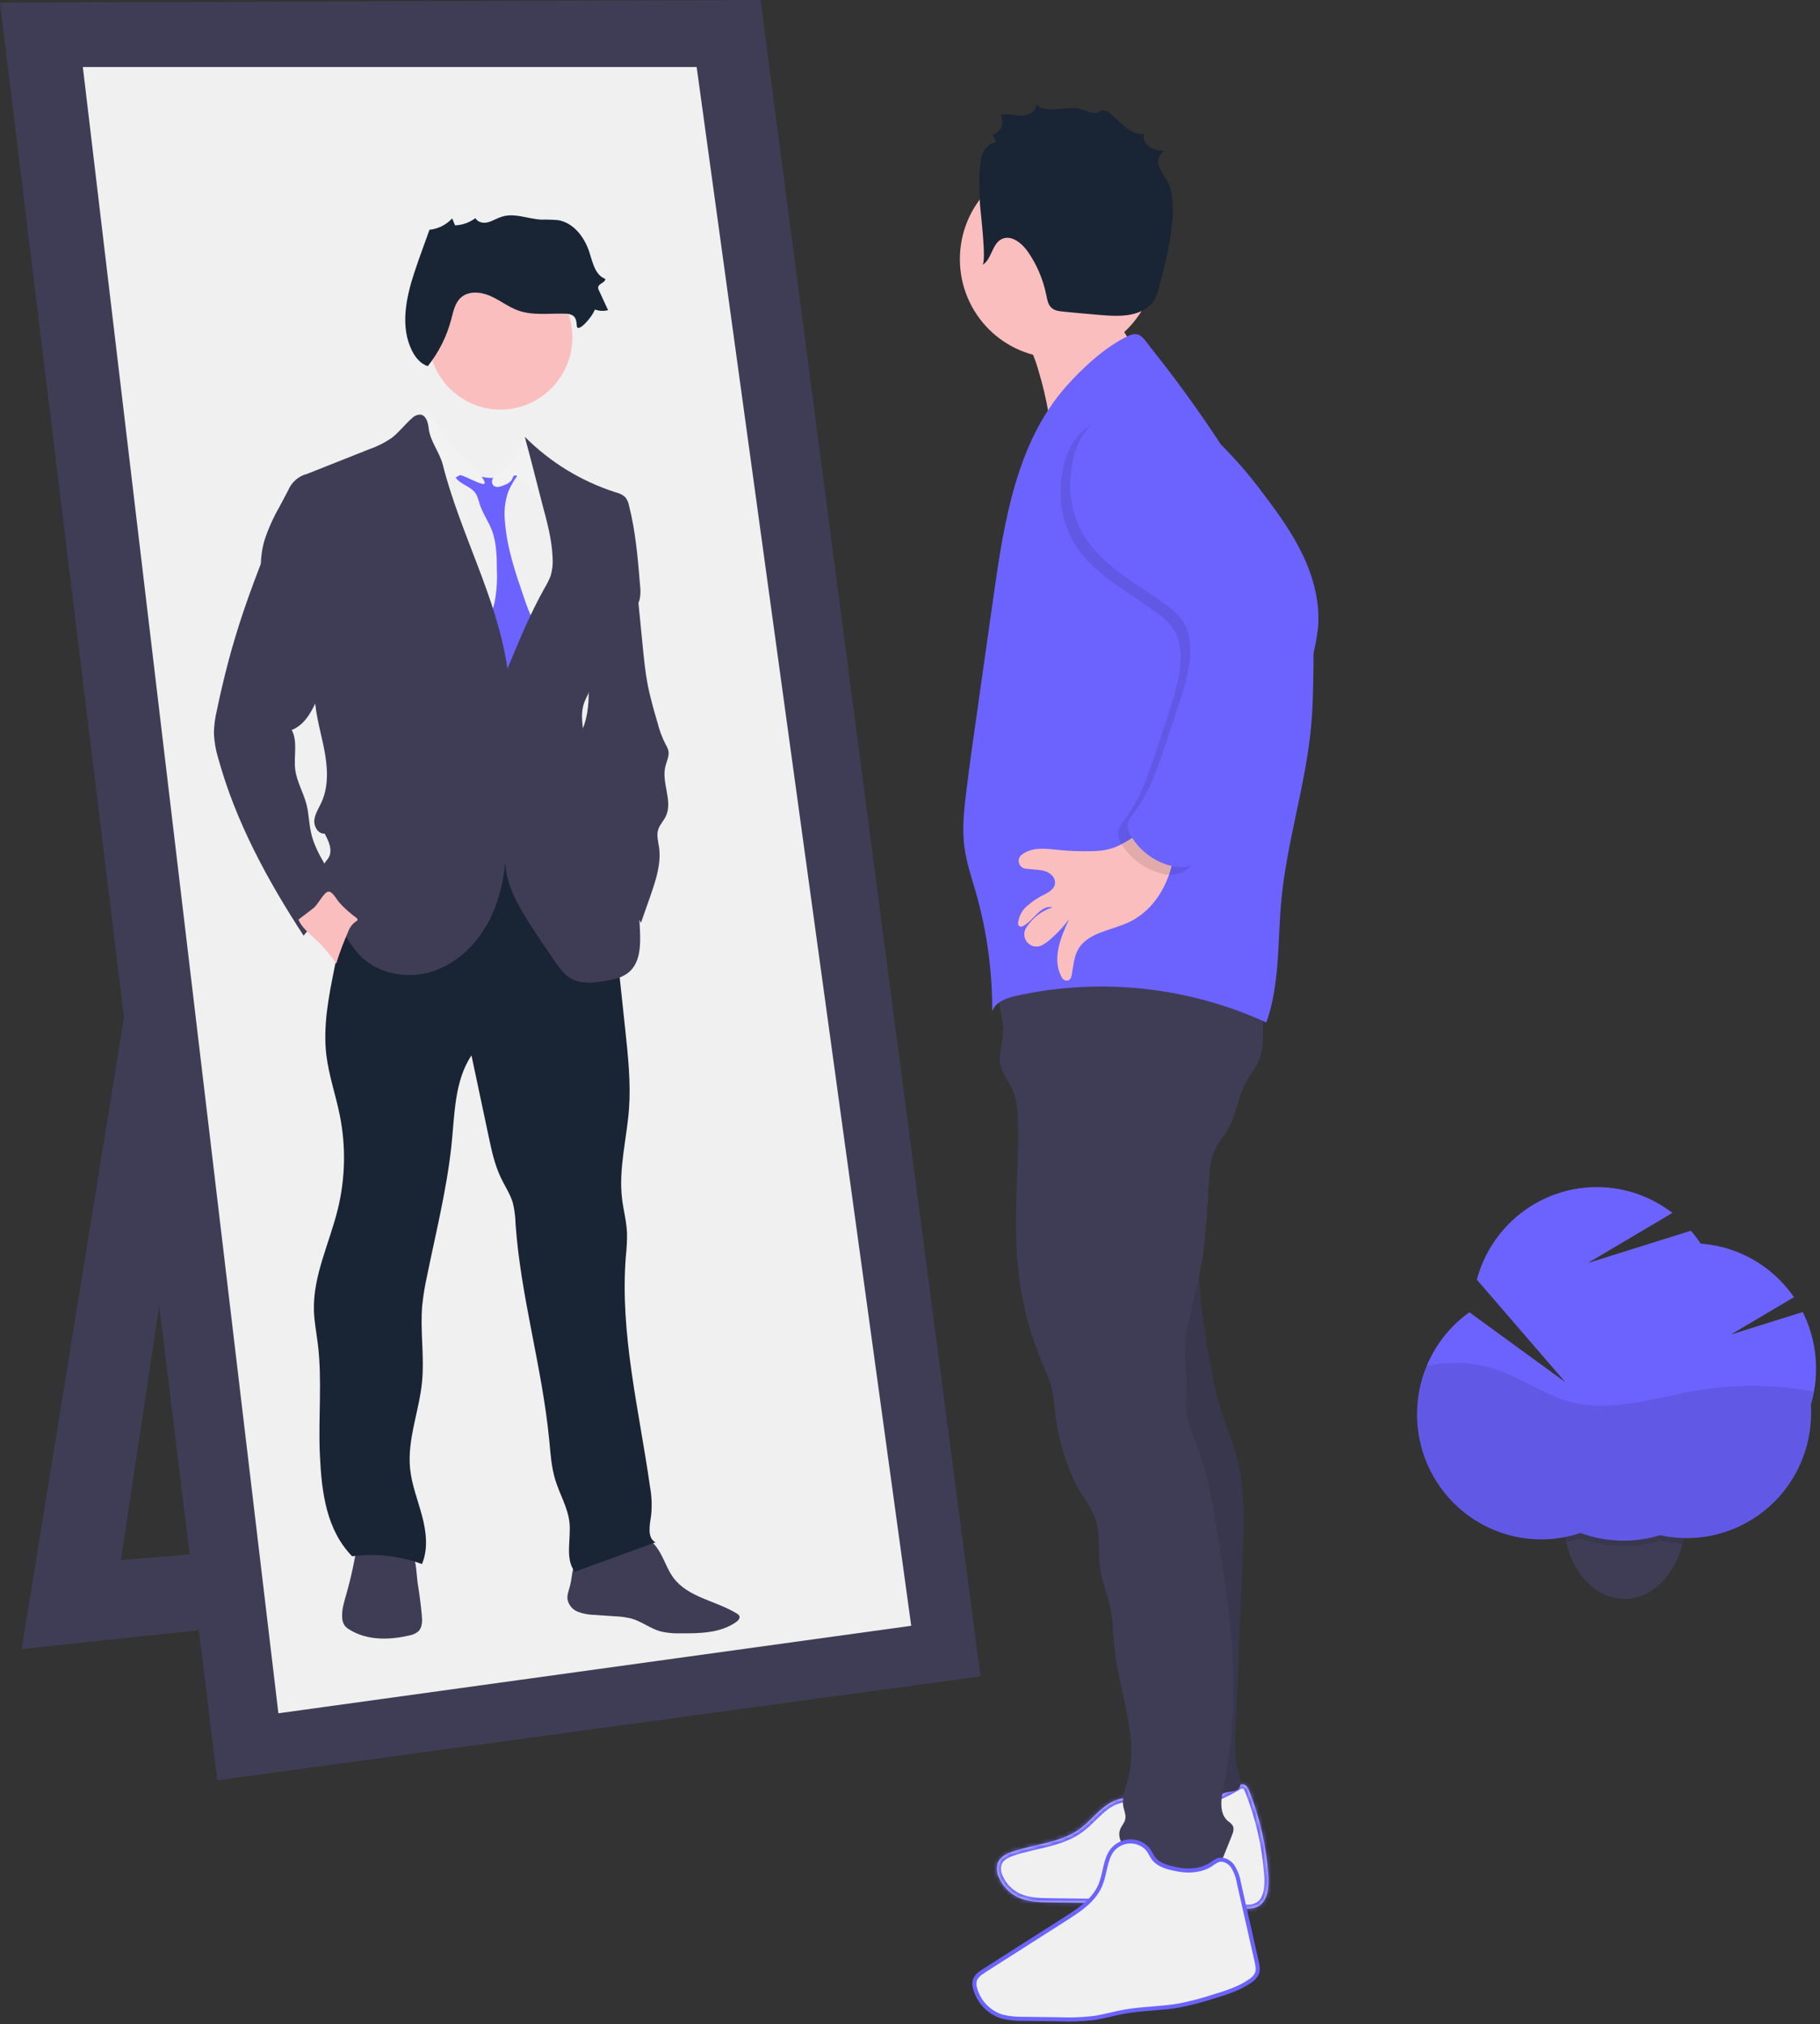
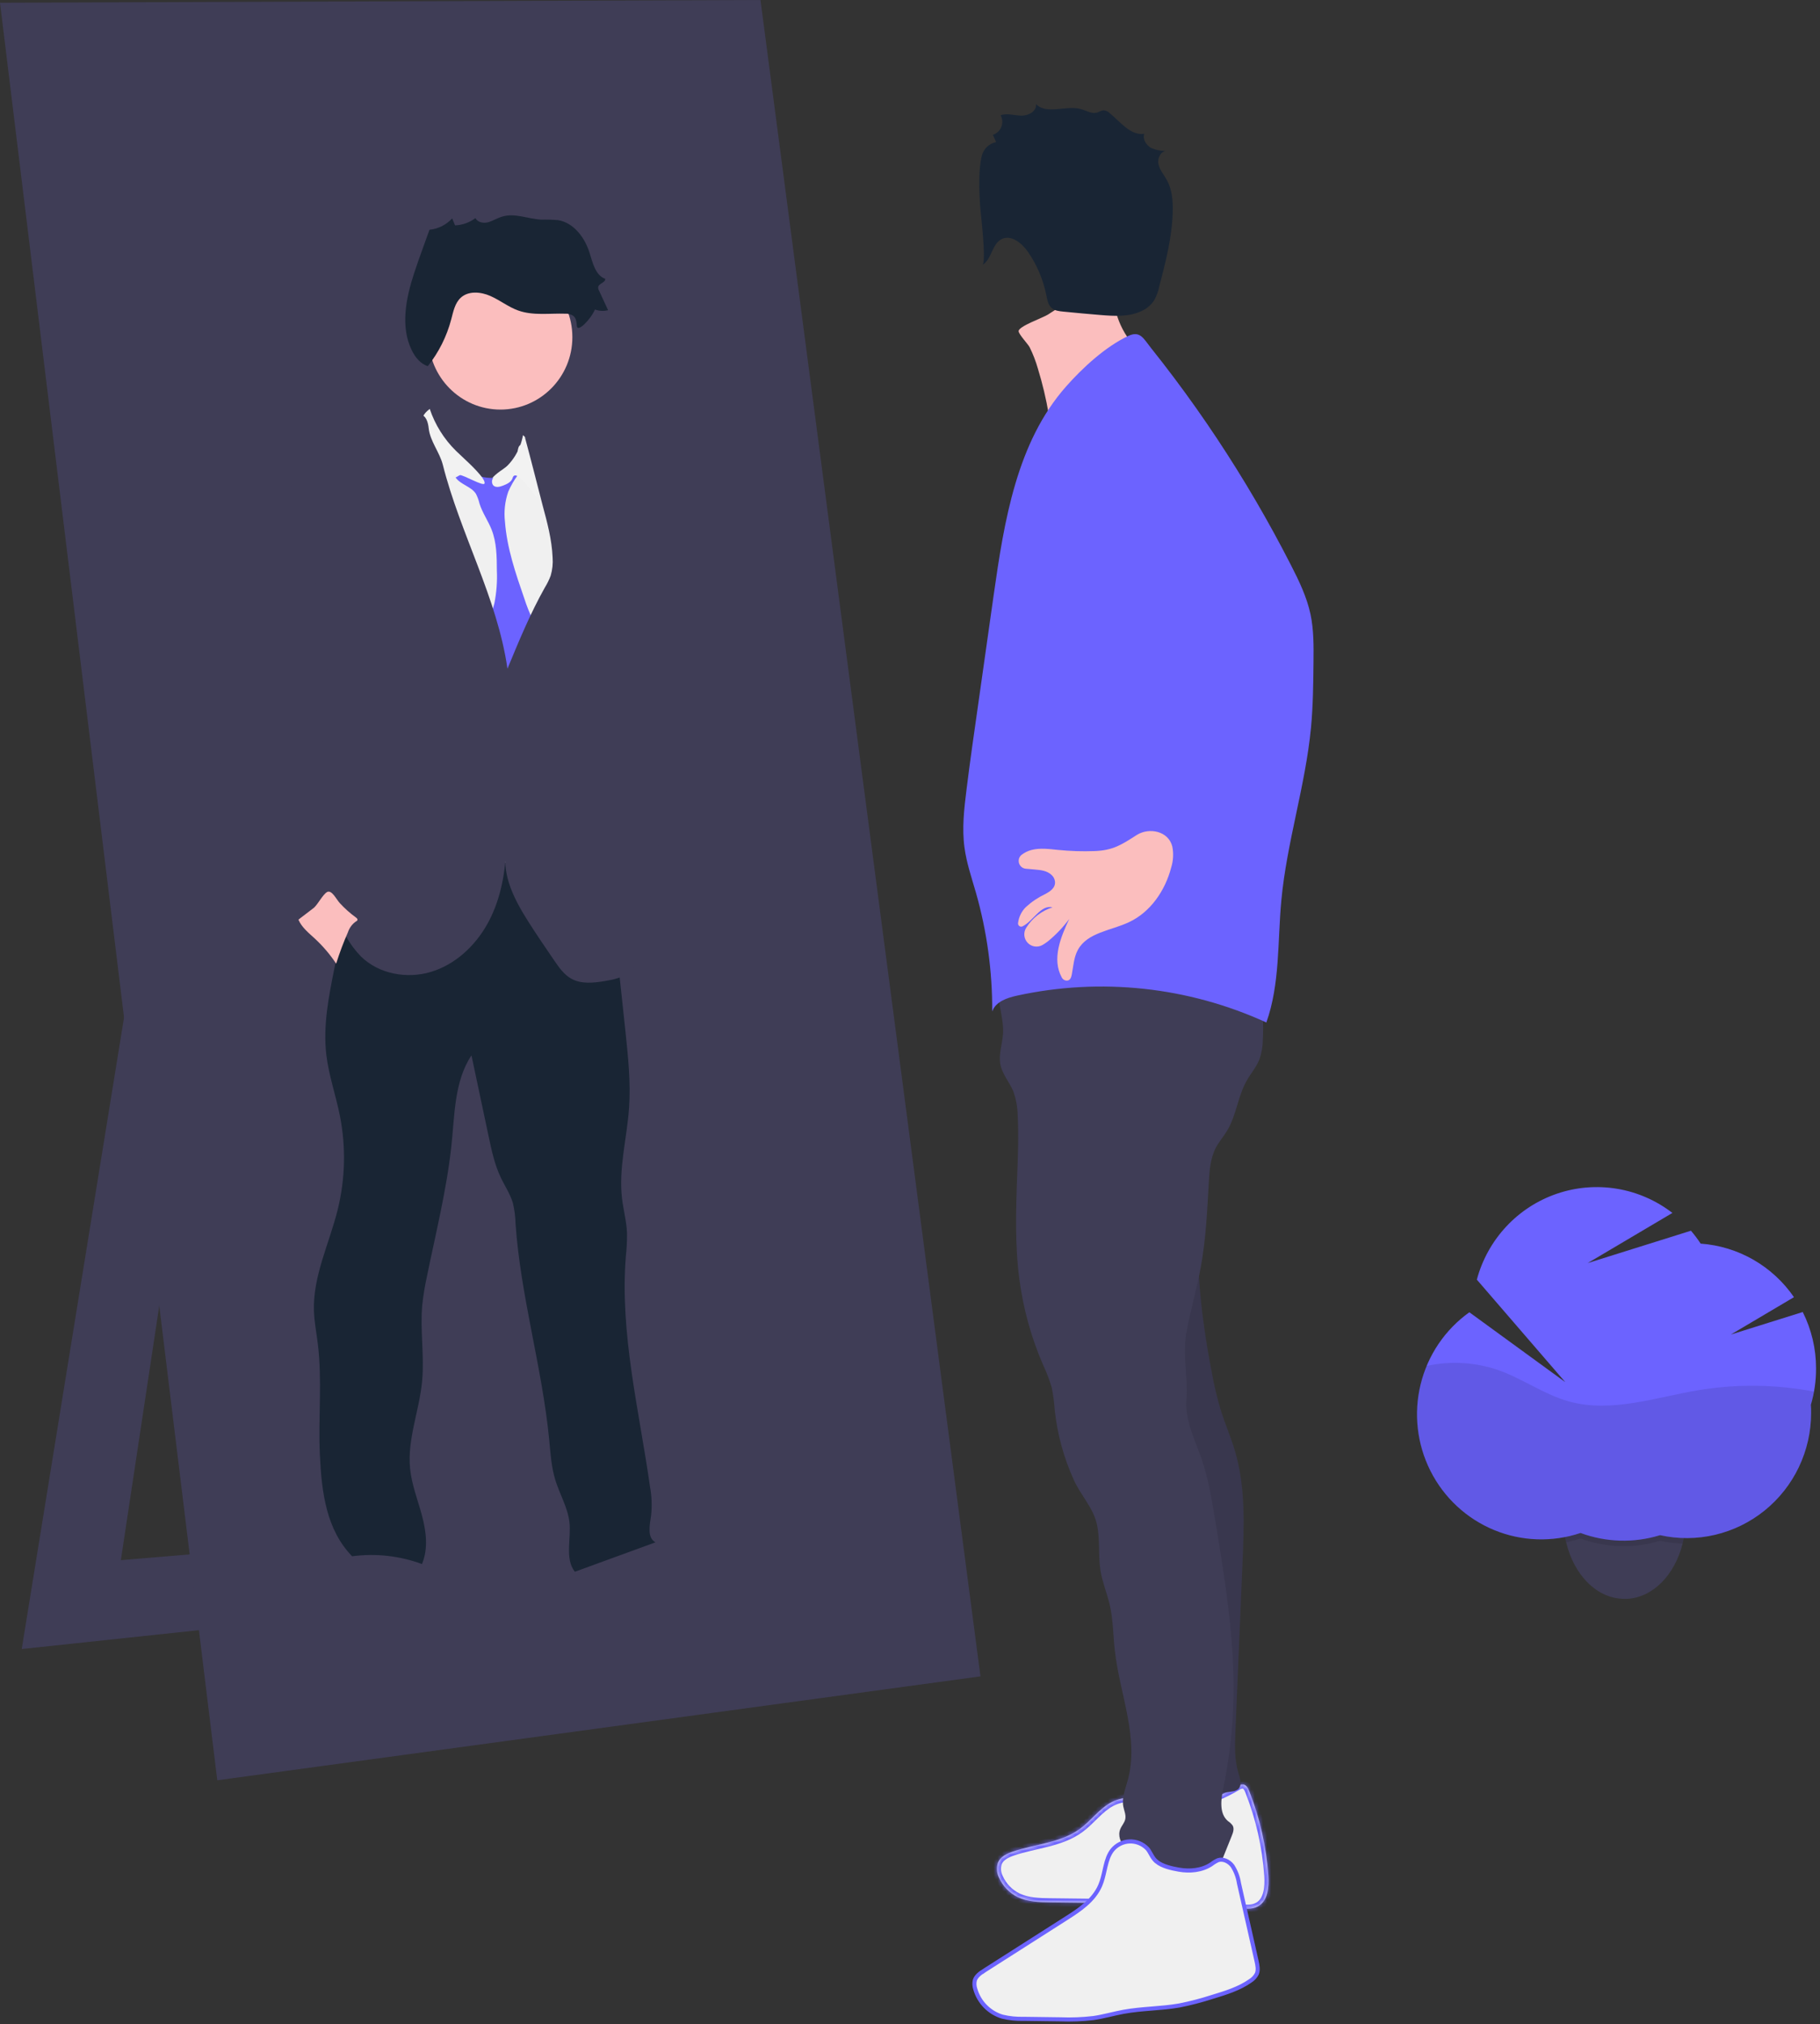
<svg xmlns="http://www.w3.org/2000/svg" width="446" height="496" viewBox="0 0 446 496" fill="none">
  <rect x="0" y="0" width="446" height="496" fill="#333333" stroke="none" />
  <path opacity="0.1" d="M152.487 230.544H75.368C72.636 230.544 70.422 232.774 70.422 235.523V252.048C70.422 254.798 72.636 257.027 75.368 257.027H152.487C155.218 257.027 157.432 254.798 157.432 252.048V235.523C157.432 232.774 155.218 230.544 152.487 230.544Z" fill="#6C63FF" />
  <path opacity="0.1" d="M152.487 190.815H75.368C72.636 190.815 70.422 193.045 70.422 195.794V212.319C70.422 215.069 72.636 217.298 75.368 217.298H152.487C155.218 217.298 157.432 215.069 157.432 212.319V195.794C157.432 193.045 155.218 190.815 152.487 190.815Z" fill="#6C63FF" />
  <path opacity="0.1" d="M152.487 137.848H75.368C72.636 137.848 70.422 140.077 70.422 142.827V159.352C70.422 162.101 72.636 164.331 75.368 164.331H152.487C155.218 164.331 157.432 162.101 157.432 159.352V142.827C157.432 140.077 155.218 137.848 152.487 137.848Z" fill="#6C63FF" />
  <path opacity="0.1" d="M152.487 98.122H75.368C72.636 98.122 70.422 100.351 70.422 103.101V119.626C70.422 122.375 72.636 124.605 75.368 124.605H152.487C155.218 124.605 157.432 122.375 157.432 119.626V103.101C157.432 100.351 155.218 98.122 152.487 98.122Z" fill="#6C63FF" />
  <path d="M35.941 215.104L5.325 404.071L143.762 389.329L137.772 373.247L29.618 382.293L54.909 214.769L35.941 215.104Z" fill="#3F3D56" />
  <path d="M0 0.67L186.359 0L240.269 410.769L53.245 436.233L0 0.67Z" fill="#3F3D56" />
-   <path d="M20.3 16.419H170.718L223.298 398.374L68.221 419.817L20.3 16.419Z" fill="#F0F0F0" />
  <path d="M162.158 381.193C163.103 383.016 163.809 384.986 165.04 386.628C168.634 391.466 175.456 392.223 180.574 395.379C180.83 395.51 181.041 395.715 181.18 395.969C181.413 396.525 180.894 397.108 180.395 397.456C176.514 400.197 171.423 400.257 166.677 400.224C165.082 400.281 163.487 400.128 161.932 399.768C159.423 399.098 157.273 397.336 154.797 396.619C153.513 396.296 152.199 396.11 150.877 396.063L145.679 395.707C144.295 395.687 142.924 395.431 141.625 394.95C140.978 394.701 140.404 394.29 139.957 393.757C139.51 393.224 139.205 392.586 139.07 391.901C138.923 390.789 139.396 389.71 139.675 388.625C140.341 386.051 140.134 382.942 142.124 381.186C142.944 380.554 143.885 380.098 144.887 379.846C148.504 378.619 152.197 377.63 155.942 376.884C159.023 376.275 160.794 378.553 162.158 381.193Z" fill="#3F3D56" />
  <path d="M103.362 395.685C103.495 397.112 103.535 398.747 102.51 399.746C101.872 400.279 101.101 400.627 100.28 400.751C95.362 401.903 89.877 401.984 85.598 399.29C85.153 399.034 84.76 398.695 84.44 398.292C84.083 397.742 83.881 397.105 83.854 396.449C83.701 394.552 84.28 392.683 84.806 390.854C86.05 386.513 86.995 382.091 87.635 377.619C87.688 377.251 100.194 379.629 101.026 380.876C102.071 382.417 102.077 386.116 102.357 387.952C102.778 390.516 103.113 393.094 103.362 395.685Z" fill="#3F3D56" />
  <path d="M149.912 221.311L153.24 252.464C153.905 258.83 154.604 265.229 154.145 271.615C153.612 278.986 151.562 286.357 152.428 293.661C152.767 296.502 153.539 299.29 153.652 302.151C153.673 304.054 153.578 305.956 153.366 307.847C151.862 326.751 156.621 345.507 159.283 364.276C159.711 366.591 159.805 368.956 159.563 371.299C159.216 373.677 158.524 376.8 160.627 377.926L140.873 385.136C138.351 381.953 140.021 377.001 139.542 372.96C139.103 369.322 137.12 366.079 136.061 362.574C135.103 359.424 134.903 356.107 134.59 352.837C132.867 335.033 127.575 317.691 126.337 299.846C126.298 298.123 126.075 296.409 125.672 294.733C125.006 292.515 123.675 290.579 122.703 288.495C121.213 285.365 120.48 281.935 119.762 278.544L115.535 258.608C111.262 265.015 111.435 273.351 110.59 281.03C109.405 291.751 106.756 302.292 104.6 312.88C104.099 315.158 103.724 317.462 103.475 319.782C102.916 325.993 104.028 332.265 103.435 338.471C102.77 345.661 99.768 352.677 100.493 359.867C100.893 363.847 102.41 367.613 103.435 371.473C104.46 375.333 104.966 379.568 103.402 383.246C97.936 381.226 92.063 380.573 86.29 381.343C79.948 374.81 78.823 365.697 78.39 356.55C77.957 347.403 79.002 338.243 77.871 329.183C77.538 326.503 77.019 323.889 76.932 321.216C76.653 312.645 80.746 304.624 82.783 296.295C84.616 288.797 84.79 280.985 83.295 273.411C82.297 268.405 80.58 263.547 79.967 258.474C79.135 251.365 80.546 244.201 81.964 237.179C82.916 232.441 83.861 227.704 84.939 222.993C86.097 217.934 87.475 212.767 90.57 208.626C95.522 201.999 104.314 199.057 112.534 199.7C120.753 200.344 128.427 204.11 135.216 208.8C140.567 212.4 145.496 216.597 149.912 221.311Z" fill="#192534" />
  <path d="M122.638 100.361C132.371 100.361 140.262 92.416 140.262 82.617C140.262 72.817 132.371 64.873 122.638 64.873C112.904 64.873 105.014 72.817 105.014 82.617C105.014 92.416 112.904 100.361 122.638 100.361Z" fill="#FBBEBE" />
  <path d="M119.802 118.413C120.548 116.771 122.158 115.732 123.629 114.7C125.1 113.668 126.591 112.348 126.877 110.559C126.895 110.154 126.994 109.758 127.17 109.393C127.736 108.535 129.08 108.964 129.886 109.594C131.842 111.129 133.173 113.307 134.471 115.431C136.15 118.014 137.587 120.748 138.764 123.599C140.634 128.565 140.861 133.986 141.067 139.286C141.253 144.111 141.433 149.009 140.268 153.687C139.536 156.648 138.272 159.523 138.198 162.572C137.979 173.649 134.158 184.236 133.892 195.313C133.872 198.516 134.032 201.717 134.371 204.902L134.997 212.092C125.32 211.534 115.669 210.678 106.045 209.526C105.765 206.215 104.827 203.006 103.968 199.803C100.453 186.707 98.199 173.302 97.24 159.771C96.727 152.588 96.201 145.431 95.409 138.274C94.697 131.768 93.299 125.221 94.138 118.728C94.577 115.776 95.499 112.919 96.867 110.271C97.299 109.216 98.043 108.32 98.997 107.705C99.473 107.473 99.979 107.308 100.501 107.215C102.01 106.908 103.541 106.726 105.08 106.673C105.456 106.641 105.835 106.677 106.198 106.78C106.846 107.105 107.379 107.625 107.722 108.267C110.688 112.756 114.884 116.281 119.802 118.413V118.413Z" fill="#F0F0F0" />
  <path d="M111.63 116.992C112.868 118.774 115.49 119.197 116.635 121.013C117.02 121.772 117.313 122.575 117.507 123.405C118.206 125.65 119.617 127.6 120.475 129.791C121.713 132.94 121.746 136.425 121.76 139.809C121.881 142.504 121.676 145.205 121.147 147.85C120.748 149.505 120.096 151.08 119.617 152.715C118.803 155.495 118.5 158.402 118.725 161.292C118.725 161.916 118.89 162.529 119.204 163.068C119.655 163.606 120.245 164.009 120.908 164.234C122.858 165.098 124.901 165.983 127.031 165.782C127.468 165.768 127.891 165.626 128.249 165.373C128.496 165.147 128.699 164.876 128.848 164.576L130.179 162.311C131.384 160.24 132.642 157.922 132.176 155.556C131.837 154.335 131.329 153.169 130.665 152.092C129.814 150.344 129.089 148.536 128.495 146.684C126.372 140.539 124.222 134.307 123.743 127.821C123.461 125.352 123.734 122.851 124.542 120.503C125.167 119.058 125.953 117.689 126.885 116.422C126.674 116.138 126.382 115.924 126.048 115.811C125.714 115.697 125.353 115.688 125.014 115.786C124.345 115.994 123.696 116.266 123.078 116.597C121.121 117.428 118.951 117.126 116.974 116.556C116.202 116.329 114.978 115.551 114.179 115.605C113.906 115.638 111.676 117.072 111.63 116.992Z" fill="#6C63FF" />
  <path d="M127.209 116.919C126.81 116.597 126.191 116.302 125.838 116.678C125.72 116.84 125.634 117.025 125.585 117.22C125.239 118.158 124.221 118.621 123.296 118.983C122.371 119.345 121.372 119.546 120.813 118.855C120.637 118.587 120.55 118.268 120.566 117.947C120.581 117.625 120.698 117.316 120.9 117.066C121.309 116.57 121.803 116.15 122.357 115.827C125.419 113.651 127.504 110.347 128.161 106.633C129.02 107.32 129.588 108.309 129.752 109.4C129.971 110.466 129.998 111.565 130.218 112.63C130.544 114.158 131.269 115.585 131.436 117.133C131.522 117.957 131.436 118.788 131.436 119.613C131.465 120.418 131.559 121.221 131.715 122.012C130.158 120.35 129.06 118.4 127.209 116.919Z" fill="#F2F2F2" />
  <path d="M113.739 112.367C113.073 111.73 112.408 111.127 111.742 110.477C108.822 107.607 106.616 104.083 105.306 100.191C104.454 100.861 103.516 101.746 103.496 102.872C103.572 103.668 103.877 104.425 104.375 105.049C106.891 109.04 108.553 113.516 109.253 118.19C109.613 117.624 110.111 117.162 110.699 116.846C111.288 116.53 111.947 116.372 112.614 116.387C113.666 116.387 118.385 119.202 118.724 118.491C119.223 117.379 114.538 113.124 113.739 112.367Z" fill="#F2F2F2" />
  <path d="M128.601 107.036C134.862 113.311 142.526 117.983 150.951 120.659C151.788 120.843 152.565 121.24 153.207 121.812C153.687 122.415 154.009 123.129 154.146 123.889C155.77 130.282 156.315 136.896 156.854 143.469C156.996 144.557 156.973 145.659 156.788 146.739C156.395 148.495 155.157 149.916 153.939 151.236C150.119 155.357 145.759 159.666 145.114 165.268C145.065 166.348 144.938 167.423 144.734 168.484C144.402 169.73 143.663 170.829 143.21 172.042C140.987 178.013 146.012 185.243 142.951 190.805C144.608 194.011 145.745 197.463 146.318 201.031C146.421 202.383 146.729 203.712 147.23 204.971C148.142 206.887 150.019 208.107 151.497 209.662C156.002 214.312 156.555 221.428 156.821 227.922C156.988 231.58 156.934 235.782 154.159 238.181C152.555 239.581 150.365 240.037 148.269 240.385C145.48 240.855 142.445 241.19 139.976 239.802C138.205 238.811 137.001 237.075 135.849 235.4C133.666 232.204 131.476 229.014 129.406 225.737C126.132 220.571 123.044 214.667 123.989 208.609C123.723 214.808 122.425 221.053 119.403 226.454C116.381 231.855 111.516 236.365 105.612 238.147C99.709 239.93 92.807 238.67 88.408 234.328C86.971 232.839 85.738 231.165 84.74 229.349C82.236 225.031 80.409 220.35 79.323 215.471C79.036 214.205 78.823 212.791 79.456 211.658C79.755 211.122 80.214 210.7 80.527 210.171C81.579 208.368 80.567 206.097 79.549 204.261C77.998 204.408 76.887 202.572 77.026 201.004C77.166 199.436 78.098 198.076 78.757 196.648C80.687 192.44 80.261 187.542 79.329 183.005C78.397 178.469 77.006 173.959 77.113 169.328C77.226 164.43 73.725 160.021 71.056 155.926C69.565 153.621 67.828 151.477 66.53 149.058C63.825 143.967 63.199 138.014 64.787 132.466C65.719 129.618 66.941 126.873 68.434 124.278L70.63 120.13C71.039 119.139 71.674 118.258 72.483 117.56C73.293 116.862 74.254 116.365 75.289 116.109L90.484 110.078C92.427 109.41 94.272 108.482 95.968 107.318C97.825 105.91 99.21 103.967 100.98 102.466C101.238 102.193 101.548 101.975 101.89 101.824C102.233 101.674 102.603 101.593 102.977 101.588C104.401 101.716 104.907 103.525 105.053 104.939C105.386 108.102 107.716 110.782 108.508 113.858C112.794 130.845 121.866 146.512 124.355 163.854C127.15 157.092 129.946 150.318 133.526 143.952C134.091 143.038 134.566 142.071 134.944 141.064C135.374 139.611 135.534 138.092 135.417 136.581C135.237 132.218 134.085 127.957 132.947 123.742C131.47 118.006 130.139 112.719 128.601 107.036Z" fill="#3F3D56" />
  <path d="M157.559 158.941C157.852 161.796 158.139 164.657 158.664 167.478C159.277 170.742 160.208 173.931 161.134 177.121C161.585 178.914 162.233 180.651 163.064 182.301C163.365 182.78 163.604 183.295 163.776 183.835C164.102 185.175 163.357 186.516 163.037 187.856C162.079 191.876 164.954 196.346 163.144 200.052C162.598 201.177 161.646 202.109 161.287 203.315C160.867 204.702 161.287 206.183 161.506 207.617C162.072 211.638 160.708 215.725 159.363 219.592L157.074 226.118C154.984 222.205 152.874 218.251 149.985 214.894C148.954 213.688 147.829 212.569 146.877 211.296C145.458 209.295 144.337 207.096 143.549 204.769C141.517 199.24 140.356 193.425 140.108 187.534C139.943 185.86 140.136 184.169 140.674 182.575C141.115 181.654 141.608 180.759 142.152 179.895C143.935 176.659 144.301 172.826 144.268 169.127C144.235 165.428 143.842 161.715 144.268 158.037C144.616 154.965 145.518 151.983 146.93 149.238C147.764 147.461 149.002 145.906 150.544 144.702C151.696 143.834 153.1 143.374 154.538 143.395C156.714 143.522 156.215 145.405 156.401 147.221L157.559 158.941Z" fill="#3F3D56" />
  <path d="M59.661 149.818C58.304 153.838 57.079 157.895 55.987 161.987C54.922 166.007 53.971 170.05 53.132 174.115C52.701 175.903 52.46 177.731 52.413 179.57C52.498 181.711 52.863 183.831 53.498 185.876C57.785 201.429 65.598 215.775 74.397 229.264C76.911 226.107 79.897 223.363 83.249 221.129C83.523 220.966 83.752 220.735 83.915 220.459C83.999 220.199 84.024 219.922 83.987 219.651C83.95 219.379 83.852 219.119 83.702 218.891C81.272 213.879 77.425 209.463 76.214 204.015C75.708 201.75 75.688 199.391 75.116 197.14C74.377 194.225 72.726 191.558 72.347 188.569C71.941 185.313 73.013 181.761 71.495 178.873C74.59 177.66 76.38 174.45 77.692 171.375C79.093 168.228 80.094 164.916 80.673 161.518C81.585 155.002 80.318 148.366 77.073 142.654C75.487 139.805 73.453 137.234 71.049 135.042C70.257 134.325 68.387 132.268 67.236 132.288C65.698 132.321 65.206 134.828 64.766 135.953C62.989 140.55 61.232 145.154 59.661 149.818Z" fill="#3F3D56" />
  <path d="M87.23 224.825C87.429 224.973 87.656 225.174 87.603 225.415C87.549 225.656 87.356 225.717 87.183 225.817C86.283 226.46 85.612 227.376 85.266 228.43C84.16 230.94 83.196 233.511 82.378 236.13C80.888 233.883 79.136 231.825 77.16 229.998C75.642 228.591 73.945 227.258 73.133 225.355C73.133 225.301 76.621 222.708 76.94 222.426C77.918 221.549 79.15 219.116 80.161 218.58C81.306 217.977 82.398 220.342 83.27 221.294C84.469 222.601 85.796 223.784 87.23 224.825V224.825Z" fill="#FBBEBE" />
  <path d="M141.354 79.841C141.307 78.963 141.194 77.991 140.528 77.421C139.944 77.015 139.24 76.819 138.532 76.865C134.651 76.738 130.638 77.395 126.977 76.081C124.568 75.217 122.511 73.555 120.162 72.523C117.813 71.491 114.804 71.216 112.907 72.952C111.47 74.292 111.077 76.349 110.578 78.246C109.479 82.431 107.522 86.339 104.834 89.718C103.03 89.155 101.739 87.533 100.907 85.831C98.078 80.028 99.469 73.099 101.479 66.948C102.145 64.884 102.884 62.84 103.623 60.803L105.247 56.3C107.378 56.089 109.358 55.097 110.811 53.512L111.51 55.221C113.314 55.156 115.056 54.536 116.501 53.445C117.06 54.504 118.498 54.786 119.663 54.444C120.828 54.102 121.833 53.445 122.991 53.104C126.085 52.099 129.387 53.647 132.635 53.821C134.009 53.787 135.384 53.827 136.755 53.941C140.588 54.565 143.297 58.196 144.468 61.922C145.247 64.401 145.893 67.45 148.322 68.328C148.375 69.266 146.725 69.447 146.585 70.339C146.568 70.636 146.638 70.931 146.785 71.19L149.014 76.008C147.948 76.277 146.827 76.221 145.793 75.847C144.788 78.226 141.453 81.656 141.354 79.841Z" fill="#192534" />
  <path d="M254.34 90.327C255.47 94.001 256.359 97.746 257.003 101.538C257.482 104.379 257.761 107.535 256.144 109.907C262.307 100.573 268.743 90.957 278.108 84.933C276.201 82.851 274.75 80.389 273.85 77.706C272.95 75.023 272.62 72.179 272.883 69.36C272.936 68.797 265.196 71.739 264.603 72.074C261.888 73.595 259.399 75.484 256.75 77.113C255.379 77.95 249.668 79.934 249.615 81.133C249.615 81.904 251.884 84.263 252.31 85.073C253.146 86.758 253.826 88.517 254.34 90.327Z" fill="#FBBEBE" />
  <mask id="path-22-inside-1_1_248" fill="white">
    <path d="M282.979 442.383C281.458 441.303 279.674 440.659 277.818 440.517C275.962 440.376 274.103 440.742 272.437 441.578C269.422 443.146 267.392 446.115 264.65 448.125C259.937 451.57 253.714 451.844 248.197 453.707C246.733 454.203 245.175 454.94 244.556 456.388C244.349 456.996 244.266 457.64 244.313 458.282C244.36 458.923 244.535 459.549 244.829 460.12C245.751 462.19 247.368 463.867 249.395 464.858C251.871 466.05 254.719 466.104 257.462 466.137L281.289 466.419C288.61 466.506 295.978 466.593 303.252 467.511C304.95 467.726 306.787 467.96 308.284 467.122C310.72 465.782 311 462.392 310.813 459.597C310.323 452.518 308.751 445.556 306.154 438.958C305.868 438.228 305.489 437.397 304.683 437.263C304.112 437.237 303.55 437.418 303.099 437.772C296.377 441.793 287.865 444.064 280.716 440.848" />
  </mask>
  <path d="M282.979 442.383C281.458 441.303 279.674 440.659 277.818 440.517C275.962 440.376 274.103 440.742 272.437 441.578C269.422 443.146 267.392 446.115 264.65 448.125C259.937 451.57 253.714 451.844 248.197 453.707C246.733 454.203 245.175 454.94 244.556 456.388C244.349 456.996 244.266 457.64 244.313 458.282C244.36 458.923 244.535 459.549 244.829 460.12C245.751 462.19 247.368 463.867 249.395 464.858C251.871 466.05 254.719 466.104 257.462 466.137L281.289 466.419C288.61 466.506 295.978 466.593 303.252 467.511C304.95 467.726 306.787 467.96 308.284 467.122C310.72 465.782 311 462.392 310.813 459.597C310.323 452.518 308.751 445.556 306.154 438.958C305.868 438.228 305.489 437.397 304.683 437.263C304.112 437.237 303.55 437.418 303.099 437.772C296.377 441.793 287.865 444.064 280.716 440.848" fill="#F0F0F0" />
  <path d="M272.437 441.578L271.988 440.685L271.982 440.688L271.975 440.691L272.437 441.578ZM264.65 448.125L265.24 448.933L265.241 448.932L264.65 448.125ZM248.197 453.707L247.877 452.76L247.876 452.76L248.197 453.707ZM244.556 456.388L243.637 455.994L243.622 456.029L243.61 456.065L244.556 456.388ZM244.829 460.12L245.742 459.713L245.731 459.687L245.718 459.663L244.829 460.12ZM249.395 464.858L248.956 465.756L248.961 465.758L249.395 464.858ZM257.462 466.137L257.449 467.137L257.45 467.137L257.462 466.137ZM281.289 466.419L281.301 465.419L281.301 465.419L281.289 466.419ZM303.252 467.511L303.378 466.519L303.378 466.519L303.252 467.511ZM308.284 467.122L307.802 466.246L307.796 466.25L308.284 467.122ZM310.813 459.597L311.811 459.531L311.811 459.528L310.813 459.597ZM306.154 438.958L305.223 439.323L305.224 439.325L306.154 438.958ZM304.683 437.263L304.848 436.277L304.789 436.267L304.729 436.264L304.683 437.263ZM303.099 437.772L303.613 438.63L303.668 438.598L303.718 438.558L303.099 437.772ZM283.558 441.567C281.888 440.383 279.931 439.676 277.894 439.52L277.742 441.514C279.417 441.642 281.027 442.224 282.401 443.198L283.558 441.567ZM277.894 439.52C275.857 439.365 273.816 439.767 271.988 440.685L272.885 442.472C274.389 441.717 276.067 441.387 277.742 441.514L277.894 439.52ZM271.975 440.691C270.329 441.547 268.979 442.771 267.745 443.968C266.48 445.194 265.357 446.366 264.058 447.319L265.241 448.932C266.684 447.874 267.948 446.557 269.137 445.404C270.357 444.222 271.529 443.177 272.898 442.466L271.975 440.691ZM264.06 447.318C261.859 448.926 259.274 449.818 256.475 450.541C253.742 451.247 250.676 451.815 247.877 452.76L248.517 454.655C251.236 453.737 254.039 453.236 256.975 452.477C259.846 451.736 262.728 450.768 265.24 448.933L264.06 447.318ZM247.876 452.76C246.412 453.256 244.444 454.106 243.637 455.994L245.476 456.781C245.906 455.774 247.053 455.15 248.518 454.654L247.876 452.76ZM243.61 456.065C243.359 456.8 243.259 457.579 243.315 458.355L245.31 458.209C245.273 457.701 245.339 457.191 245.503 456.71L243.61 456.065ZM243.315 458.355C243.372 459.13 243.584 459.886 243.94 460.577L245.718 459.663C245.486 459.211 245.347 458.717 245.31 458.209L243.315 458.355ZM243.916 460.527C244.933 462.81 246.717 464.662 248.956 465.756L249.834 463.959C248.019 463.072 246.57 461.569 245.742 459.713L243.916 460.527ZM248.961 465.758C251.669 467.063 254.746 467.104 257.449 467.137L257.474 465.138C254.693 465.104 252.072 465.037 249.829 463.957L248.961 465.758ZM257.45 467.137L281.277 467.419L281.301 465.419L257.473 465.138L257.45 467.137ZM281.277 467.419C288.608 467.506 295.919 467.594 303.127 468.503L303.378 466.519C296.037 465.593 288.612 465.506 281.301 465.419L281.277 467.419ZM303.127 468.503C304.74 468.707 306.935 469.023 308.772 467.995L307.796 466.25C306.638 466.897 305.159 466.744 303.378 466.519L303.127 468.503ZM308.766 467.999C310.311 467.149 311.109 465.675 311.501 464.154C311.89 462.64 311.907 460.972 311.811 459.531L309.816 459.664C309.906 461.017 309.876 462.441 309.564 463.656C309.253 464.864 308.694 465.756 307.802 466.246L308.766 467.999ZM311.811 459.528C311.313 452.347 309.719 445.285 307.085 438.592L305.224 439.325C307.783 445.827 309.332 452.688 309.816 459.666L311.811 459.528ZM307.085 438.594C306.942 438.226 306.736 437.727 306.42 437.296C306.092 436.848 305.59 436.4 304.848 436.277L304.519 438.249C304.582 438.26 304.672 438.294 304.807 438.478C304.954 438.679 305.081 438.96 305.223 439.323L307.085 438.594ZM304.729 436.264C303.917 436.227 303.12 436.484 302.481 436.986L303.718 438.558C303.98 438.351 304.307 438.247 304.638 438.262L304.729 436.264ZM302.586 436.914C295.983 440.864 287.839 442.956 281.127 439.936L280.306 441.76C287.891 445.173 296.772 442.722 303.613 438.63L302.586 436.914Z" fill="#6C63FF" mask="url(#path-22-inside-1_1_248)" />
  <path d="M294.905 289.334C292.243 304.9 293.98 320.895 296.975 336.395C297.527 339.481 298.253 342.532 299.151 345.535C300.223 348.952 301.667 352.236 302.672 355.673C305.228 364.385 304.869 373.699 304.489 382.792L302.746 424.17C302.599 427.642 302.466 431.193 303.504 434.503C303.924 435.844 304.436 437.519 303.378 438.423C302.964 438.723 302.48 438.91 301.974 438.966C297.211 439.85 292.292 439.107 287.997 436.855L287.524 395.055C287.378 382.169 287.225 369.229 285.254 356.504C283.69 346.386 280.975 336.401 280.795 326.162C280.609 315.441 283.218 304.86 285.88 294.467C286.453 292.242 288.542 290.614 290.26 289.106C290.859 288.511 291.588 288.066 292.389 287.806C293.188 287.585 294.413 288.657 294.905 289.334Z" fill="#3F3D56" />
  <path opacity="0.1" d="M294.905 289.334C292.243 304.9 293.98 320.895 296.975 336.395C297.527 339.481 298.253 342.532 299.151 345.535C300.223 348.952 301.667 352.236 302.672 355.673C305.228 364.385 304.869 373.699 304.489 382.792L302.746 424.17C302.599 427.642 302.466 431.193 303.504 434.503C303.924 435.844 304.436 437.519 303.378 438.423C302.964 438.723 302.48 438.91 301.974 438.966C297.211 439.85 292.292 439.107 287.997 436.855L287.524 395.055C287.378 382.169 287.225 369.229 285.254 356.504C283.69 346.386 280.975 336.401 280.795 326.162C280.609 315.441 283.218 304.86 285.88 294.467C286.453 292.242 288.542 290.614 290.26 289.106C290.859 288.511 291.588 288.066 292.389 287.806C293.188 287.585 294.413 288.657 294.905 289.334Z" fill="black" />
  <path d="M244.929 240.686C243.944 244.766 246.034 248.995 245.801 253.19C245.668 255.729 244.676 258.262 245.135 260.755C245.594 263.248 247.365 265.124 248.31 267.409C248.999 269.317 249.364 271.329 249.388 273.359C249.661 278.372 249.441 283.411 249.255 288.403C248.942 296.779 248.709 305.202 249.807 313.505C250.764 320.698 252.706 327.722 255.578 334.378C256.448 336.189 257.167 338.07 257.728 340.001C258.095 341.8 258.34 343.622 258.46 345.455C259.092 351.416 260.681 357.235 263.165 362.683C264.862 366.416 267.824 369.384 268.763 373.345C269.655 377.137 269.056 381.138 269.701 384.977C270.174 387.825 271.325 390.519 271.964 393.334C272.796 396.972 272.776 400.745 273.195 404.457C274.393 415.179 279.232 425.9 276.343 436.3C275.764 438.391 274.866 440.515 275.272 442.646C275.472 443.691 275.977 444.723 275.751 445.762C275.565 446.646 274.886 447.33 274.54 448.168C273.874 449.736 274.58 451.598 275.764 452.811C277.028 453.942 278.497 454.816 280.091 455.384C284.996 457.495 290.074 459.64 295.399 459.593C296.045 459.627 296.69 459.508 297.282 459.244C298.241 458.742 298.713 457.649 299.119 456.644L301.848 449.849C302.181 449.025 302.514 448.06 302.054 447.296C301.735 446.877 301.348 446.515 300.91 446.224C298.706 444.355 299.206 440.863 299.791 438.056C301.288 430.844 302.116 423.509 302.267 416.144C302.56 401.455 300.157 386.854 297.761 372.36C296.929 367.327 296.091 362.261 294.434 357.436C292.776 352.612 290.334 347.968 290.733 342.956C291.159 337.541 289.761 331.866 290.733 326.525C291.705 321.184 293.242 315.958 294.234 310.624C295.518 303.701 295.838 296.645 296.231 289.623C296.397 286.755 296.61 283.793 297.941 281.247C298.72 279.759 299.851 278.486 300.723 277.045C302.973 273.299 303.332 268.655 305.482 264.849C306.5 263.047 307.905 261.459 308.65 259.529C309.173 258.006 309.448 256.409 309.462 254.798C309.673 250.754 309.45 246.698 308.797 242.703C297.467 236.898 284.901 233.963 272.19 234.152C267.325 234.233 262.407 234.728 257.841 236.424C253.488 238.052 249.521 240.337 244.929 240.686Z" fill="#3F3D56" />
  <path d="M241.329 482.781L241.329 482.782L241.336 482.777L261.303 470.045C264.489 468.016 268.012 465.696 269.6 462.029C270.115 460.839 270.407 459.539 270.684 458.302C270.756 457.983 270.827 457.668 270.9 457.36C271.265 455.827 271.701 454.434 272.604 453.3C273.119 452.677 273.758 452.17 274.479 451.811C275.202 451.452 275.991 451.25 276.796 451.218C277.601 451.186 278.404 451.325 279.152 451.626C279.898 451.925 280.574 452.379 281.135 452.958C281.473 453.334 281.716 453.769 281.99 454.26C282.029 454.33 282.068 454.401 282.109 454.473C282.424 455.033 282.795 455.648 283.384 456.137L283.384 456.138C284.131 456.756 285.093 457.176 286.053 457.478C287.018 457.781 288.018 457.976 288.859 458.128L288.862 458.128C291.534 458.597 294.493 458.361 296.831 456.813L296.847 456.802L296.862 456.791C297.359 456.405 297.898 456.077 298.469 455.814C299.664 455.389 301.144 456.056 302.015 457.211C302.835 458.488 303.378 459.926 303.609 461.43L303.611 461.448L303.615 461.465L307.901 480.428L307.902 480.429C308.173 481.624 308.379 482.722 307.989 483.652C307.621 484.371 307.063 484.973 306.377 485.393L306.365 485.401L306.353 485.41C303.633 487.307 300.389 488.313 297.116 489.301L297.116 489.301L297.107 489.304C294.446 490.166 291.738 490.87 288.996 491.413C286.799 491.801 284.57 491.98 282.314 492.162L282.22 492.17C279.938 492.354 277.629 492.543 275.347 492.96L275.346 492.96C274.283 493.156 273.228 493.4 272.187 493.64C272.003 493.683 271.819 493.725 271.636 493.767C270.413 494.048 269.204 494.313 267.984 494.491C265.293 494.809 262.583 494.915 259.876 494.809L259.876 494.809L259.863 494.808L250.884 494.688L250.873 494.688L250.863 494.688C249.096 494.741 247.33 494.56 245.611 494.149C244.035 493.667 242.603 492.796 241.446 491.613C240.286 490.427 239.44 488.967 238.986 487.365L238.983 487.355L238.98 487.346C238.756 486.663 238.723 485.931 238.887 485.231C239.229 484.191 240.231 483.455 241.329 482.781Z" fill="#F0F0F0" stroke="#6C63FF" />
-   <path d="M259.272 87.715C272.553 87.715 283.319 76.875 283.319 63.504C283.319 50.133 272.553 39.294 259.272 39.294C245.991 39.294 235.225 50.133 235.225 63.504C235.225 76.875 245.991 87.715 259.272 87.715Z" fill="#FBBEBE" />
  <path d="M240.722 64.924C243.025 63.624 243.025 59.878 245.381 58.632C247.737 57.385 250.413 59.55 251.924 61.734C254.126 64.934 255.655 68.553 256.416 72.369C256.629 73.454 256.829 74.64 257.641 75.398C258.453 76.155 259.518 76.249 260.556 76.356C263.596 76.66 266.64 76.937 269.688 77.187C273.082 77.462 276.663 77.683 279.745 76.215C280.961 75.668 282.005 74.796 282.766 73.695C283.376 72.638 283.812 71.489 284.057 70.291C285.648 64.2 287.252 58.035 287.385 51.736C287.439 49.136 287.212 46.443 285.968 44.164C285.242 42.824 284.177 41.658 283.878 40.184C283.578 38.71 284.543 36.834 286.061 36.994C284.689 37.051 283.323 36.79 282.067 36.23C280.863 35.56 279.971 34.12 280.397 32.806C277.016 33.242 274.553 29.878 271.918 27.7C271.489 27.272 270.91 27.032 270.307 27.03C269.844 27.146 269.397 27.32 268.976 27.546C267.645 28.015 266.254 27.124 264.889 26.735C261.229 25.703 256.576 28.196 253.861 25.516C254.12 27.224 252.037 28.37 250.32 28.337C248.603 28.303 246.832 27.667 245.208 28.243C245.444 28.676 245.581 29.156 245.61 29.649C245.64 30.142 245.561 30.635 245.379 31.093C245.197 31.552 244.917 31.964 244.558 32.301C244.2 32.637 243.772 32.89 243.305 33.041L244.11 34.81C243.28 34.977 242.514 35.374 241.896 35.957C241.279 36.539 240.835 37.284 240.616 38.107C239.731 41.625 239.95 46.624 240.163 50.242C240.27 51.83 241.807 64.328 240.722 64.924Z" fill="#192534" />
  <path d="M261.242 94.709C249.162 108.386 246.087 127.638 243.512 145.764L239.718 172.528C238.733 179.47 237.721 186.412 236.863 193.374C236.264 198.139 235.705 202.977 236.357 207.735C236.869 211.487 238.114 215.106 239.152 218.717C241.854 228.191 243.198 238.004 243.146 247.86C243.951 245.474 246.74 244.509 249.189 243.973C269.74 239.484 291.182 241.789 310.328 250.547C313.689 241.065 313.057 230.692 313.995 220.667C315.326 206.374 319.912 192.523 321.27 178.257C321.769 172.943 321.829 167.602 321.882 162.262C321.922 158.342 321.962 154.381 321.15 150.542C320.245 146.293 318.335 142.333 316.358 138.48C310.893 127.769 304.822 117.384 298.175 107.374C294.829 102.335 291.339 97.397 287.705 92.558C285.864 90.106 283.985 87.68 282.068 85.281C280.211 82.956 279.406 80.939 276.457 82.333C270.886 84.96 265.296 90.119 261.242 94.709Z" fill="#6C63FF" />
  <path d="M268.163 208.545C265.216 208.653 262.266 208.559 259.331 208.264C257.155 208.049 254.932 207.728 252.809 208.264C251.886 208.498 251.022 208.925 250.273 209.517C249.996 209.766 249.796 210.09 249.699 210.451C249.602 210.812 249.612 211.194 249.727 211.549C249.842 211.905 250.058 212.219 250.347 212.453C250.637 212.687 250.988 212.831 251.358 212.867L253.634 213.068C255.078 213.196 256.583 213.343 257.707 214.409C258.169 214.827 258.463 215.402 258.533 216.024C258.672 217.585 257.328 218.436 256.123 219.086C254.411 219.896 252.827 220.957 251.424 222.235C250.326 223.304 249.636 224.727 249.474 226.256C249.469 226.392 249.5 226.527 249.563 226.648C249.626 226.769 249.72 226.87 249.835 226.943C249.949 227.016 250.081 227.057 250.216 227.062C250.352 227.067 250.486 227.037 250.606 226.973C253.268 225.633 255.005 221.659 257.927 222.322C255.269 223.17 252.993 224.933 251.498 227.301C251.129 227.867 250.96 228.541 251.02 229.215C251.08 229.889 251.364 230.523 251.826 231.014C252.288 231.505 252.902 231.825 253.567 231.921C254.232 232.017 254.91 231.884 255.491 231.543C255.924 231.288 256.341 231.008 256.742 230.705C258.722 229.092 260.495 227.237 262.02 225.184C259.89 229.707 257.734 235.001 260.183 239.497C260.305 239.744 260.496 239.951 260.732 240.091C260.969 240.231 261.24 240.3 261.514 240.288C262.286 240.207 262.513 239.477 262.639 238.834C263.039 236.763 263.138 234.579 264.15 232.736C266.493 228.461 272.27 228.045 276.669 225.961C281.947 223.495 285.561 218.188 287.019 212.519C287.529 210.866 287.618 209.11 287.278 207.413C286.3 203.6 281.628 202.722 278.626 204.565C274.946 206.917 272.809 208.398 268.163 208.545Z" fill="#FBBEBE" />
-   <path opacity="0.1" d="M263.492 133.546C268.151 140.79 276.237 144.871 283.173 149.957C284.865 151.066 286.34 152.479 287.525 154.125C289.276 156.846 289.522 160.303 289.163 163.506C288.71 167.735 287.359 171.802 286.021 175.836L283.113 184.581C281.269 190.129 279.365 195.792 275.858 200.455C274.959 201.642 273.915 202.908 273.954 204.396C274.032 205.255 274.325 206.081 274.806 206.795C275.929 208.639 277.408 210.237 279.156 211.494C280.905 212.751 282.886 213.641 284.983 214.112C286.239 214.434 287.554 214.434 288.81 214.112C290.607 213.576 291.958 212.102 293.209 210.708C299.199 204.054 305.189 197.306 309.516 189.499C313.742 181.88 316.271 173.417 318.601 165.034C319.56 161.948 320.228 158.778 320.597 155.566C321.09 149.535 319.519 143.504 316.95 138.056C314.381 132.608 310.847 127.676 307.206 122.885C303.77 118.179 299.952 113.768 295.792 109.698C288.55 102.883 279.692 98.876 270.001 102.742C263.159 105.476 260.597 111.179 259.984 118.483C259.466 123.756 260.699 129.054 263.492 133.546V133.546Z" fill="black" />
-   <path d="M265.914 131.709C270.573 138.952 278.666 143.033 285.594 148.119C287.281 149.24 288.749 150.661 289.927 152.314C291.678 155.035 291.924 158.486 291.565 161.695C291.105 165.924 289.761 169.991 288.416 174.025L285.508 182.736C283.664 188.285 281.761 193.94 278.253 198.611C277.361 199.797 276.316 201.057 276.356 202.551C276.43 203.409 276.723 204.234 277.208 204.943C278.329 206.788 279.807 208.387 281.554 209.646C283.301 210.904 285.282 211.796 287.378 212.268C288.636 212.589 289.954 212.589 291.212 212.268C293.009 211.738 294.353 210.257 295.611 208.87C301.601 202.209 307.591 195.468 311.918 187.662C316.144 180.043 318.673 171.579 321.003 163.19C321.964 160.107 322.633 156.938 322.999 153.728C323.492 147.697 321.921 141.666 319.359 136.212C316.796 130.757 313.255 125.832 309.615 121.041C306.167 116.359 302.34 111.973 298.174 107.927C290.939 101.119 282.08 97.105 272.39 100.978C265.541 103.712 262.985 109.408 262.366 116.719C261.878 121.972 263.125 127.241 265.914 131.709V131.709Z" fill="#6C63FF" />
  <path d="M413.084 372.063C413.089 373.81 412.91 375.553 412.551 377.263C412.485 377.584 412.412 377.933 412.338 378.208C410.448 385.84 405.117 391.422 398.754 391.777C398.541 391.777 398.328 391.777 398.089 391.777C391.36 391.777 385.669 385.934 383.792 377.886C383.739 377.671 383.692 377.457 383.646 377.216C383.287 375.506 383.108 373.763 383.113 372.016C383.113 361.113 389.816 352.281 398.089 352.281C406.361 352.281 413.084 361.18 413.084 372.063Z" fill="#3F3D56" />
  <path opacity="0.1" d="M413.084 372.063C413.089 373.811 412.911 375.554 412.552 377.263C412.485 377.585 412.412 377.933 412.339 378.208C412.113 378.208 411.893 378.208 411.673 378.208C410.025 378.119 408.387 377.895 406.775 377.538C405.346 377.983 403.887 378.319 402.409 378.543C401.275 378.715 400.133 378.822 398.987 378.865H397.829C396.458 378.865 395.089 378.773 393.73 378.59C391.532 378.295 389.373 377.755 387.294 376.982C386.155 377.364 384.995 377.677 383.819 377.92C383.766 377.706 383.719 377.491 383.673 377.25C383.314 375.54 383.135 373.797 383.14 372.05C383.14 361.148 389.843 352.316 398.116 352.316C406.389 352.316 413.084 361.181 413.084 372.063Z" fill="black" />
  <path d="M445.031 335.303C445.037 330.505 443.92 325.774 441.77 321.492L424.159 327.007L439.62 317.853C437.027 314.083 433.625 310.946 429.667 308.676C425.709 306.405 421.295 305.057 416.751 304.733C416.028 303.628 415.234 302.572 414.375 301.57L389.084 309.497L409.829 297.214C405.861 294.148 401.203 292.114 396.267 291.291C391.332 290.469 386.271 290.884 381.533 292.5C376.795 294.116 372.526 296.883 369.103 300.556C365.68 304.229 363.209 308.695 361.909 313.558L383.573 338.667L360.072 321.552C354.118 325.804 349.88 332.067 348.129 339.2C346.379 346.334 347.232 353.863 350.533 360.417C353.834 366.97 359.364 372.112 366.116 374.904C372.867 377.696 380.389 377.954 387.313 375.629C393.576 377.947 400.42 378.138 406.801 376.172C411.249 377.158 415.86 377.127 420.295 376.081C424.73 375.036 428.876 373.003 432.427 370.132C435.979 367.261 438.846 363.625 440.817 359.491C442.789 355.357 443.815 350.831 443.82 346.245C443.82 345.575 443.82 344.905 443.753 344.235C444.616 341.338 445.046 338.327 445.031 335.303V335.303Z" fill="#6C63FF" />
  <path opacity="0.1" d="M444.506 340.988C435.206 339.213 425.669 339.09 416.326 340.626C405.75 342.388 394.942 346.261 384.599 343.433C378.529 341.772 373.284 337.925 367.354 335.788C361.632 333.778 355.469 333.407 349.55 334.715C347.295 340.148 346.64 346.119 347.665 351.916C348.69 357.713 351.351 363.09 355.33 367.405C359.309 371.72 364.438 374.79 370.104 376.249C375.77 377.708 381.733 377.493 387.281 375.631C393.544 377.949 400.388 378.14 406.769 376.174C411.217 377.16 415.828 377.129 420.263 376.084C424.698 375.039 428.843 373.006 432.395 370.135C435.946 367.263 438.813 363.627 440.785 359.493C442.757 355.36 443.783 350.833 443.788 346.248C443.788 345.578 443.788 344.908 443.721 344.237C444.042 343.17 444.304 342.085 444.506 340.988Z" fill="black" />
</svg>